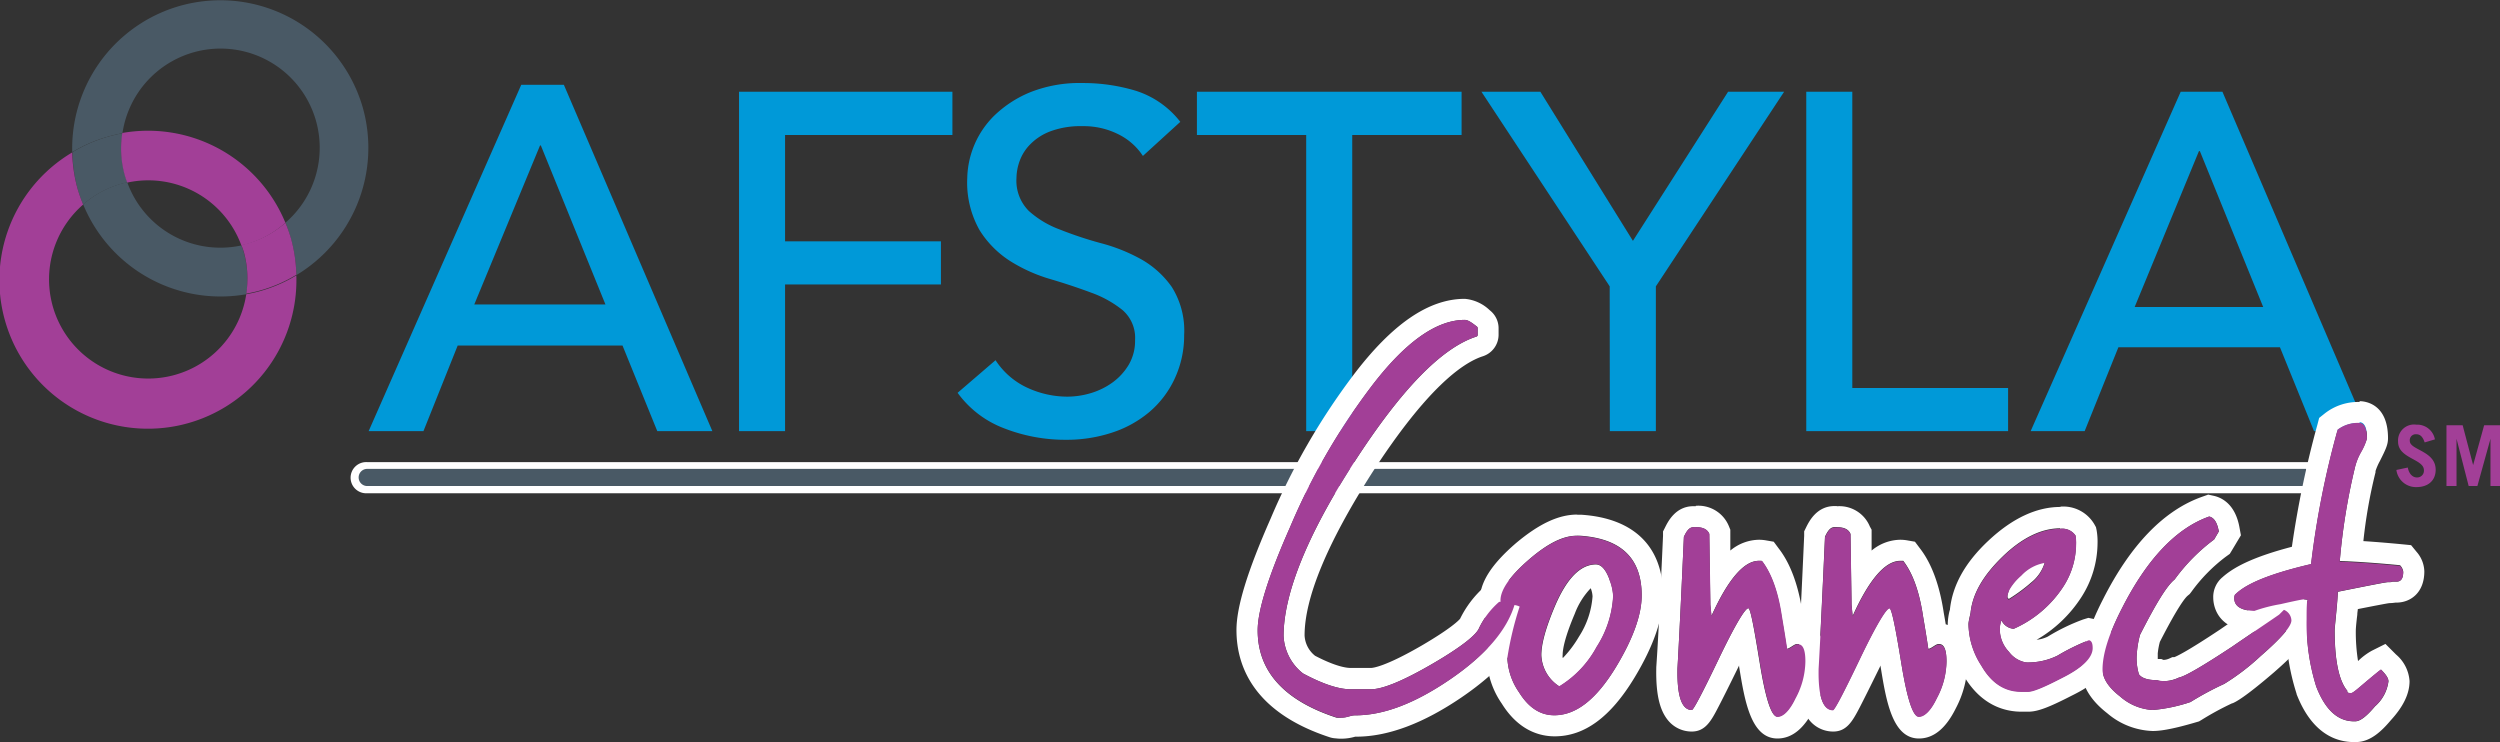
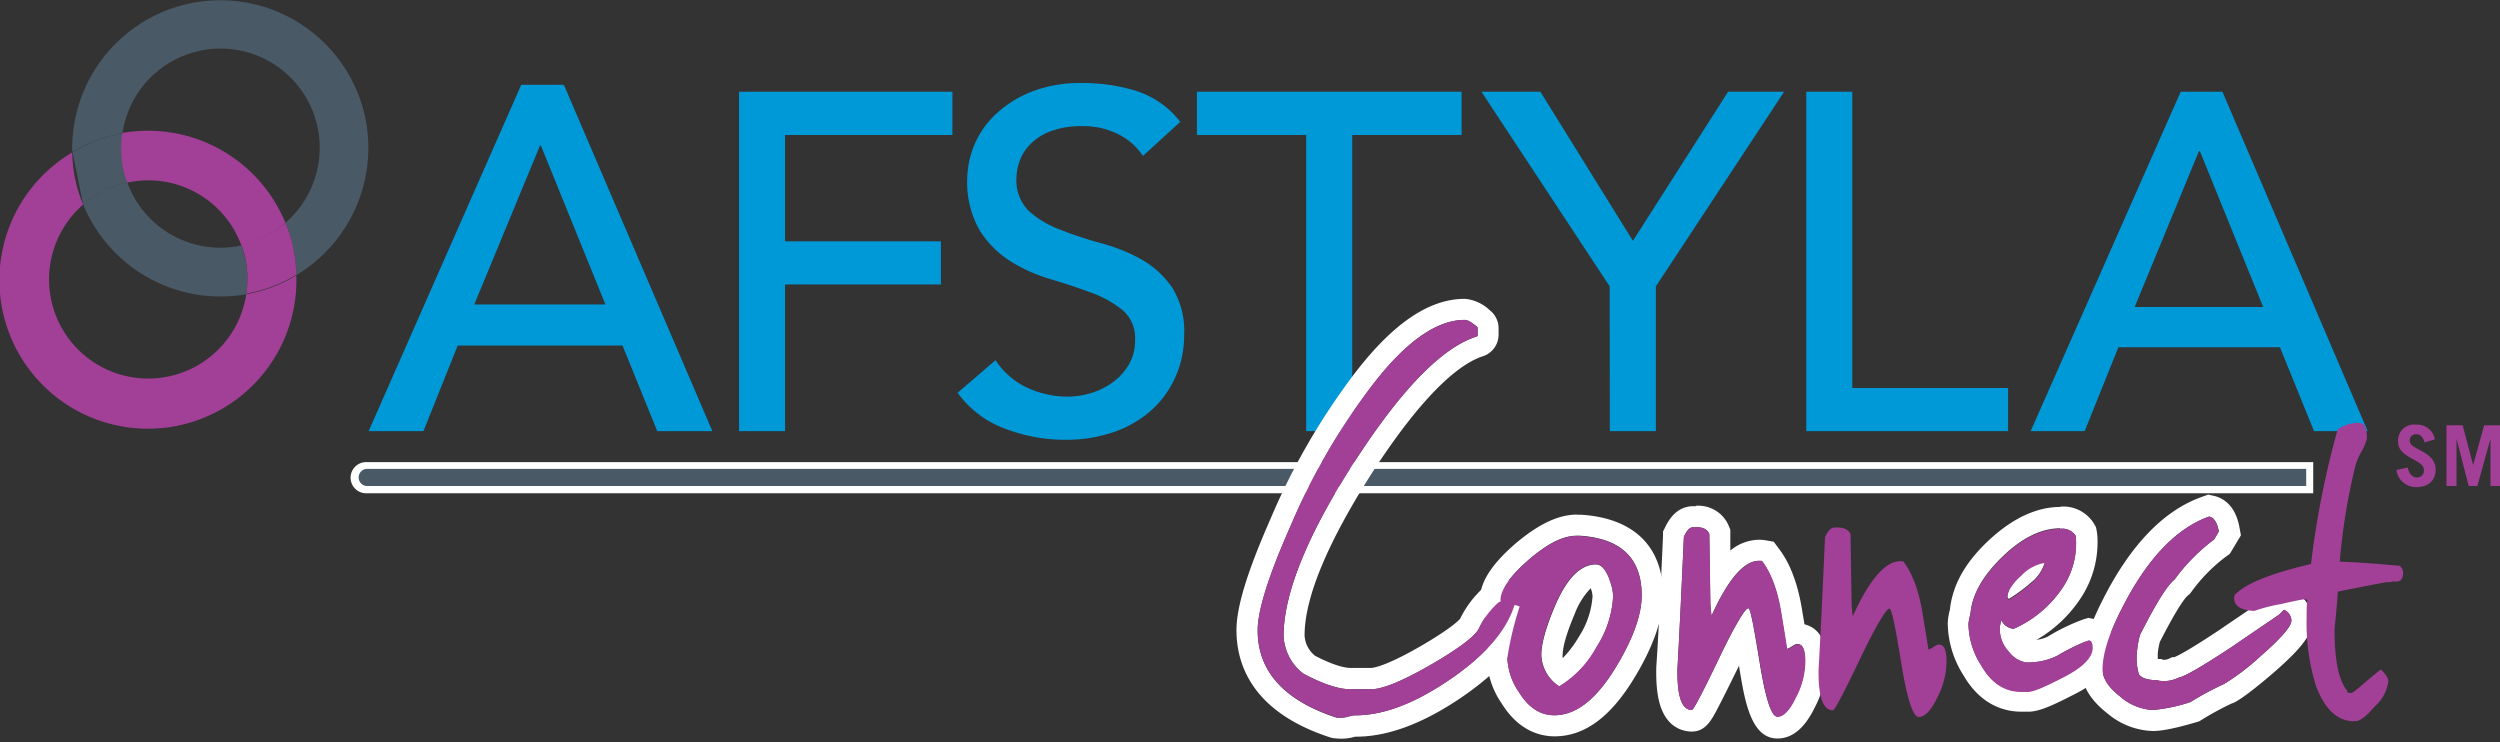
<svg xmlns="http://www.w3.org/2000/svg" id="Layer_1" data-name="Layer 1" viewBox="0 0 370.35 109.95">
  <rect x="0" y="0" width="370.35" height="109.95" fill="#333333" stroke="none" />
  <defs>
    <style>.cls-1{fill:#495965;}.cls-2{fill:#a23f97;}.cls-3{fill:#0099d8;}.cls-4{fill:#fff;}</style>
  </defs>
  <path class="cls-1" d="M18.85,27c-.3.07-.59.12-.89.21a14.59,14.59,0,0,0-5.64,3.07A22,22,0,0,0,36.48,43.59a14.69,14.69,0,0,0-.37-6.23c-.1-.36-.23-.7-.36-1A14.66,14.66,0,0,1,18.85,27Z" />
  <path class="cls-1" d="M53.76,16A21.95,21.95,0,0,0,10.7,22.54,21.55,21.55,0,0,1,16,20.24a20.09,20.09,0,0,1,2.14-.5A14.69,14.69,0,1,1,42.28,33a21.51,21.51,0,0,1,.82,2.34,22.14,22.14,0,0,1,.8,5.42A22,22,0,0,0,53.76,16Z" />
-   <path class="cls-1" d="M12.32,30.3A14.59,14.59,0,0,1,18,27.23c.3-.09.59-.14.89-.21-.13-.34-.26-.69-.36-1.05a14.67,14.67,0,0,1-.37-6.23,20.09,20.09,0,0,0-2.14.5,21.55,21.55,0,0,0-5.28,2.3A21.74,21.74,0,0,0,11.5,28,23.11,23.11,0,0,0,12.32,30.3Z" />
+   <path class="cls-1" d="M12.32,30.3A14.59,14.59,0,0,1,18,27.23c.3-.09.59-.14.89-.21-.13-.34-.26-.69-.36-1.05a14.67,14.67,0,0,1-.37-6.23,20.09,20.09,0,0,0-2.14.5,21.55,21.55,0,0,0-5.28,2.3Z" />
  <path class="cls-2" d="M42.28,33a14.66,14.66,0,0,1-5.64,3.07c-.3.08-.59.14-.89.2.13.35.26.69.36,1a14.69,14.69,0,0,1,.37,6.23c.71-.13,1.43-.29,2.14-.49a21.94,21.94,0,0,0,5.28-2.3,22.14,22.14,0,0,0-.8-5.42A21.51,21.51,0,0,0,42.28,33Z" />
  <path class="cls-2" d="M42.28,33a22,22,0,0,0-24.16-13.3A14.67,14.67,0,0,0,18.49,26c.1.36.23.71.36,1.05a14.68,14.68,0,0,1,16.9,9.29c.3-.06.59-.12.89-.2A14.66,14.66,0,0,0,42.28,33Z" />
  <path class="cls-2" d="M38.62,43.1c-.71.2-1.43.36-2.14.49A14.69,14.69,0,1,1,12.32,30.3,23.11,23.11,0,0,1,11.5,28a21.74,21.74,0,0,1-.8-5.42A22,22,0,1,0,43.9,40.8,21.94,21.94,0,0,1,38.62,43.1Z" />
  <path class="cls-3" d="M77.22,12.56h6.31l22,51.31H97.37L92.22,51.19H67.8L62.73,63.87H54.61ZM89.69,45.1,80.12,21.55H80L70.26,45.1Z" />
  <path class="cls-3" d="M109.48,13.59h31.61V20H116.3V35.75h23.09v6.39H116.3V63.87h-6.82Z" />
  <path class="cls-3" d="M147.48,53.36a11.22,11.22,0,0,0,4.73,4.09,14.17,14.17,0,0,0,5.93,1.31,12.31,12.31,0,0,0,3.48-.53,10.72,10.72,0,0,0,3.23-1.6A8.81,8.81,0,0,0,167.23,54a7,7,0,0,0,.92-3.62,5.44,5.44,0,0,0-1.85-4.44,16,16,0,0,0-4.58-2.56c-1.82-.68-3.81-1.35-6-2a23.68,23.68,0,0,1-6-2.66,14.61,14.61,0,0,1-4.58-4.58,14.28,14.28,0,0,1-1.85-7.78,13.38,13.38,0,0,1,4-9.23,16.84,16.84,0,0,1,5.29-3.45,19.79,19.79,0,0,1,7.78-1.38,27.06,27.06,0,0,1,7.88,1.14,13.52,13.52,0,0,1,6.61,4.61l-5.54,5.05a9.2,9.2,0,0,0-3.62-3.2,11.43,11.43,0,0,0-5.33-1.21,12.79,12.79,0,0,0-4.72.75,8.18,8.18,0,0,0-3,1.92,6.76,6.76,0,0,0-1.6,2.52,7.67,7.67,0,0,0-.46,2.48,6.33,6.33,0,0,0,1.84,4.9A14.29,14.29,0,0,0,157,34,56.68,56.68,0,0,0,163,36a25.76,25.76,0,0,1,6,2.38,13.89,13.89,0,0,1,4.58,4.12,12.13,12.13,0,0,1,1.84,7.14A15.06,15.06,0,0,1,174,56.13a14.45,14.45,0,0,1-3.73,4.9,16.46,16.46,0,0,1-5.54,3.06,21.41,21.41,0,0,1-6.82,1.06,24.92,24.92,0,0,1-9.16-1.7,15.1,15.1,0,0,1-6.89-5.26Z" />
  <path class="cls-3" d="M193.5,20H177.31V13.59h39.21V20h-16.2V63.87H193.5Z" />
  <path class="cls-3" d="M238.46,42.42l-19-28.83h8.73l13.71,22.09L256,13.59h8.3l-19,28.83V63.87h-6.82Z" />
  <path class="cls-3" d="M267.58,13.59h6.82V57.48h23.08v6.39h-29.9Z" />
  <path class="cls-3" d="M323.05,13.59h6.18l21.52,50.28H342.8l-5.05-12.43H313.82l-5,12.43h-8Zm12.22,31.89-9.38-23.09h-.14l-9.52,23.09Z" />
  <path class="cls-1" d="M54.4,72.49a1.79,1.79,0,0,1,0-3.58H342.16v3.58Z" />
  <path class="cls-4" d="M341.64,69.43V72H54.4a1.27,1.27,0,0,1,0-2.54H341.64m1-1H54.4a2.31,2.31,0,1,0,0,4.61H342.68V68.4Z" />
-   <path class="cls-4" d="M349.54,62.55c.71,0,1.11.79,1.11,2.36a8.93,8.93,0,0,1-.87,2,8.83,8.83,0,0,0-.95,2.45,91.44,91.44,0,0,0-2.21,13.74c1.82.07,4.82.23,8.92.63a1.72,1.72,0,0,1,.48.94c0,1-.32,1.5-1,1.5h-.63c-.08.08-.32.08-.64.08s-2.76.48-7.42,1.42c0,.48-.08,1.5-.23,3.08s-.24,2.37-.24,2.61q0,6.75,1.89,9c-.08.24.08.32.56.32.23,0,.79-.48,1.81-1.35q2.37-2,2.61-2.13c.71.71,1.1,1.26,1.1,1.74a5.92,5.92,0,0,1-2,3.71c-1.26,1.5-2.21,2.21-2.92,2.21h-.17c-2.44,0-4.28-1.73-5.6-5.13a31.23,31.23,0,0,1-1.42-10c0-1,0-1.82.08-2.68.16-.16,0-.24-.47-.24-.24,0-1.42.24-3.47.71a22.77,22.77,0,0,0-3.87,1c-2-.08-3-.71-3-1.9,0-.31.08-.55.24-.63,1.74-1.66,5.45-3.08,11.14-4.42a132.13,132.13,0,0,1,3.94-19.9,5,5,0,0,1,3.24-1m0-3.12a8,8,0,0,0-5.2,1.73l-.79.63-.26,1A145.87,145.87,0,0,0,339.52,81c-5.1,1.34-8.32,2.76-10.26,4.49a3.81,3.81,0,0,0-1.39,3.06c0,.8.29,4.78,6,5l.71,0,.65-.29a22.89,22.89,0,0,1,3.22-.74h.06l.06,0h.06a33,33,0,0,0,1.58,10.23l0,0,0,.06c2.28,5.89,5.88,7.12,8.5,7.12H349c2.15,0,3.83-1.64,5.19-3.25,1.83-2,2.76-3.9,2.76-5.78a5.65,5.65,0,0,0-2-3.94l-1.57-1.57-2,1a9.3,9.3,0,0,0-2.06,1.54,27.33,27.33,0,0,1-.33-4.59s0-.49.22-2.28c0-.3.06-.58.08-.83,2.59-.51,4.15-.81,4.64-.88a6.87,6.87,0,0,0,.93-.08H355c2.06,0,4.14-1.43,4.14-4.62A4.58,4.58,0,0,0,358,81.76l-.82-1-1.31-.13c-2-.19-3.9-.35-5.76-.47a74.34,74.34,0,0,1,1.75-10l.05-.19,0-.19a8.55,8.55,0,0,1,.65-1.49c.85-1.7,1.2-2.4,1.2-3.38,0-5.21-3.52-5.48-4.22-5.48Z" />
  <path class="cls-4" d="M217,47.39c.58,0,1.41.71,1.8,1a.3.3,0,0,1,.1.22v1a.25.25,0,0,1-.18.25c-5.18,1.67-11.19,7.89-18.14,18.66S190.15,88,190.15,94.21a7.48,7.48,0,0,0,2.81,5.5l.06.05c2.91,1.56,5.27,2.35,7.07,2.35h3c1.74,0,4.82-1.27,9.16-3.8,4.19-2.44,6.48-4.26,6.87-5.29A12.16,12.16,0,0,1,222,89.23a.27.27,0,0,1,.19-.08h1.89a.28.28,0,0,1,.27.36c-1.12,3.82-4.32,7.57-9.61,11.17s-9.87,5.29-14,5.29c-.72,0-1.13.35-2.11.35a4.41,4.41,0,0,1-.6,0H198c-7.77-2.53-11.69-6.87-11.69-12.93,0-2.92,1.58-8,4.82-15.32a96.61,96.61,0,0,1,11.76-20.45C208,50.78,212.73,47.39,217,47.39m0-3.12c-5.37,0-10.81,3.74-16.61,11.43a99.79,99.79,0,0,0-12.14,21.08c-3.46,7.85-5.08,13.12-5.08,16.56,0,5.19,2.41,12.16,13.85,15.89a3.44,3.44,0,0,0,.86.15,5.87,5.87,0,0,0,.83.05,7.42,7.42,0,0,0,2.05-.3l.15,0c4.74,0,10-2,15.63-5.84,5.87-4,9.51-8.32,10.85-12.87A3.39,3.39,0,0,0,224.12,86h-1.89a3.37,3.37,0,0,0-2.35.95,15.32,15.32,0,0,0-3.58,4.71c-.23.28-1.39,1.45-5.62,3.93-5.62,3.27-7.4,3.36-7.59,3.36h-3c-.69,0-2.28-.24-5.27-1.8a4.11,4.11,0,0,1-1.56-3c0-5.58,3.34-13.65,9.93-24,8.12-12.58,13.44-16.39,16.47-17.37A3.36,3.36,0,0,0,222,49.64v-1A3.36,3.36,0,0,0,220.74,46l-.08-.07A6.08,6.08,0,0,0,217,44.27Z" />
  <path class="cls-4" d="M233.59,79.35l.37,0c6.16.39,9.24,3.31,9.24,8.84,0,2.84-1.26,6.39-3.79,10.58-2.92,4.82-5.92,7.18-9.16,7.18-2.05,0-3.79-1.1-5.21-3.39a9.56,9.56,0,0,1-1.74-5.14,47.34,47.34,0,0,1,1.82-7.58,2.13,2.13,0,0,0-1-.25,3.28,3.28,0,0,0-1.36.34,1.39,1.39,0,0,1-.47-1c0-1.58,1.42-3.64,4.26-6.08s5.07-3.49,7.05-3.49M231,101.71a15.36,15.36,0,0,0,5.53-5.84,15.38,15.38,0,0,0,2.45-7.51,7.41,7.41,0,0,0-.55-2.52c-.53-1.43-1.21-2.22-2-2.22h-.12c-2.21.08-4.18,2.05-5.92,6.08-1.34,3.15-2.05,5.6-2.05,7.34a5.75,5.75,0,0,0,2.68,4.66m2.63-25.47h0c-2.74,0-5.62,1.34-9.05,4.21-3.68,3.17-5.38,5.85-5.38,8.47a4.49,4.49,0,0,0,1.39,3.23l.56.56a20.45,20.45,0,0,0-.92,4.73,12.46,12.46,0,0,0,2.23,6.81c2.49,4,5.63,4.84,7.83,4.84,4.41,0,8.28-2.84,11.82-8.69,2.82-4.66,4.24-8.76,4.24-12.19,0-7.21-4.31-11.45-12.15-11.95l-.57,0Zm-2.16,21.22a1.77,1.77,0,0,1,0-.41c0-.86.31-2.62,1.8-6.13a11.05,11.05,0,0,1,2.36-3.77,3.81,3.81,0,0,1,.27,1.21,12.62,12.62,0,0,1-2,5.94,16.77,16.77,0,0,1-2.37,3.16Z" />
  <path class="cls-4" d="M251.21,78.09c1.06,0,1.73.33,2,1l.16,10.5.16,1.66c2.44-5.41,4.82-8.17,7-8.17a3.4,3.4,0,0,1,.45,0c1.34,1.74,2.37,4.43,2.92,8.14.55,3.24.79,4.89.79,4.89.39,0,1.11-.71,1.5-.71s1.19,0,1.19,2.53a11.71,11.71,0,0,1-1.43,5.45c-.87,1.81-1.81,2.76-2.68,2.76s-1.74-2.69-2.6-8S259.3,90.1,259,90.1c-.48,0-2,2.53-4.42,7.58s-3.72,7.5-3.95,7.5q-2.25,0-2.13-6.16c.23-4,.55-10.5.95-19.5.31-.63.7-1.42,1.41-1.42h.36m0-3.11h-.47c-2.56.06-3.67,2.3-4.09,3.15l-.3.59,0,.66c-.4,8.93-.72,15.47-1,19.45V99c-.07,4,.54,6.47,2,8a4.52,4.52,0,0,0,3.26,1.37c2,0,2.87-1.57,3.9-3.56.65-1.24,1.53-3,2.84-5.67l.27-.56,0,.15c.81,5,1.72,10.67,5.68,10.67,2.19,0,4-1.51,5.47-4.48A14.86,14.86,0,0,0,270.55,98c0-4-1.82-5.17-3.23-5.51-.09-.51-.18-1.07-.29-1.69-.61-4.09-1.79-7.31-3.53-9.55l-.74-1-1.21-.21a6.12,6.12,0,0,0-1-.08,6.74,6.74,0,0,0-4.22,1.6l0-2.52v-.57l-.22-.54a4.88,4.88,0,0,0-4.9-3Z" />
-   <path class="cls-4" d="M272.13,78.09c1.06,0,1.73.33,2,1l.16,10.5.16,1.66c2.44-5.41,4.82-8.17,7.05-8.17a3.4,3.4,0,0,1,.45,0c1.34,1.74,2.37,4.43,2.92,8.14.56,3.24.79,4.89.79,4.89.4,0,1.11-.71,1.5-.71s1.19,0,1.19,2.53a11.71,11.71,0,0,1-1.43,5.45c-.86,1.81-1.81,2.76-2.68,2.76s-1.74-2.69-2.6-8-1.43-8.06-1.74-8.06c-.47,0-2,2.53-4.42,7.58s-3.71,7.5-3.95,7.5q-2.25,0-2.13-6.16c.23-4,.55-10.5.95-19.5.31-.63.7-1.42,1.42-1.42h.35m0-3.11h-.47c-2.56.06-3.67,2.3-4.09,3.15l-.29.59,0,.66c-.4,8.93-.72,15.47-.95,19.45V99c-.07,4,.54,6.47,2,8a4.52,4.52,0,0,0,3.26,1.37c2,0,2.87-1.57,3.91-3.56.64-1.24,1.52-3,2.83-5.67l.27-.56,0,.15c.81,5,1.72,10.67,5.68,10.67,2.19,0,4-1.51,5.47-4.48A14.86,14.86,0,0,0,291.47,98c0-4-1.82-5.17-3.23-5.51-.08-.51-.18-1.07-.29-1.69-.61-4.1-1.79-7.31-3.52-9.55l-.75-1-1.2-.21a6.24,6.24,0,0,0-1-.08,6.74,6.74,0,0,0-4.22,1.6l0-2.52v-.57L277,78a4.87,4.87,0,0,0-4.9-3Z" />
  <path class="cls-4" d="M305.17,78.34a2.36,2.36,0,0,1,2.29,1,6.64,6.64,0,0,1,.08,1.34,11.7,11.7,0,0,1-1.9,6.24,16.87,16.87,0,0,1-7.34,6.23,2.2,2.2,0,0,1-1.81-1.26,3.83,3.83,0,0,0-.24,1.58,4.84,4.84,0,0,0,1.34,3.08,4,4,0,0,0,2.53,1.58,9.8,9.8,0,0,0,4.66-1,31.93,31.93,0,0,1,4.66-2.29c.39.08.55.47.55,1.18,0,1.34-1.5,2.84-4.5,4.34-2.61,1.35-4.26,2.06-5.06,2.06h-1c-2.45,0-4.42-1.26-5.92-3.87a11.55,11.55,0,0,1-1.9-6.08c0-.55.32-1.58.32-1.82.31-2.76,1.89-5.45,4.74-8.21s5.76-4.18,8.52-4.18m-2.29,5a6.16,6.16,0,0,0-3.47,1.89,8.2,8.2,0,0,0-1.74,2.06c-.39,1-.39,1.42-.08,1.5a25,25,0,0,0,3.32-2.45,6,6,0,0,0,2-3m2.29-8.16c-3.54,0-7.13,1.69-10.66,5s-5.3,6.65-5.69,10.12v0c0,.06,0,.14-.05.22a9,9,0,0,0-.28,1.93,14.62,14.62,0,0,0,2.33,7.67c2.58,4.45,6.1,5.39,8.6,5.39h1c1.37,0,3-.61,6.48-2.4,1.51-.75,6.19-3.09,6.19-7.11,0-3.44-2.53-4.13-3-4.23l-.77-.16-.75.23a29.14,29.14,0,0,0-5.27,2.55,5,5,0,0,1-1.65.47,19.45,19.45,0,0,0,6.65-6.34,14.94,14.94,0,0,0,2.38-7.91,9.94,9.94,0,0,0-.13-1.94l-.1-.49-.24-.43a5.33,5.33,0,0,0-5-2.62Z" />
  <path class="cls-4" d="M327.28,76.52c.71.16,1.18.87,1.42,2.21L328,79.92a27.58,27.58,0,0,0-5.85,5.92c-1.18.94-2.84,3.71-5.13,8.21a14.39,14.39,0,0,0-.47,2.76,8.24,8.24,0,0,0,.31,3.08c.4.55,1.27.87,2.69.87a2.46,2.46,0,0,0,.93.15,5.63,5.63,0,0,0,2.31-.54c.87-.16,3.47-1.66,7.89-4.58,2.29-1.58,4.66-3.16,6.95-4.74l.71-.71a1.76,1.76,0,0,1,1.11,1.58c0,.87-1.5,2.61-4.58,5.29a33.73,33.73,0,0,1-5.37,4.1,45.49,45.49,0,0,0-5,2.69,24,24,0,0,1-5.6,1.18,8,8,0,0,1-4.82-2c-1.73-1.34-2.6-2.69-2.6-4,0-2.29.94-5.29,2.84-9,3.71-7.34,8.05-11.92,12.95-13.66m-.2-3.23-.84.3c-5.67,2-10.61,7.12-14.69,15.19-2.14,4.18-3.18,7.58-3.18,10.4,0,2.35,1.29,4.53,3.82,6.49a10.87,10.87,0,0,0,6.72,2.62c.87,0,2.5-.13,6.48-1.31l.38-.11.34-.2a43.06,43.06,0,0,1,4.58-2.49h.06c.41-.18,1.66-.74,6.14-4.59,4.18-3.65,5.66-5.65,5.66-7.65a4.79,4.79,0,0,0-2.71-4.3l-2.06-1.15-1.66,1.67-.5.51c-1,.72-2.1,1.43-3.15,2.15s-2.37,1.6-3.54,2.41c-5,3.33-6.49,4-6.82,4.12l-.29,0-.37.17a2.35,2.35,0,0,1-.94.24l-.34-.14h-.51c0-.23,0-.51,0-.84a10.88,10.88,0,0,1,.31-1.69c2.77-5.41,3.81-6.59,4.13-6.85l.29-.24.24-.31a24.39,24.39,0,0,1,5.17-5.26l.53-.38.34-.56.71-1.19.6-1-.21-1.14c-.62-3.5-2.65-4.45-3.81-4.71l-.87-.19Z" />
  <path class="cls-2" d="M355,86.15h-.63c-.08.08-.32.08-.64.08s-2.76.48-7.42,1.42c0,.48-.08,1.5-.23,3.08s-.24,2.37-.24,2.61q0,6.75,1.89,9c-.08.24.08.32.56.32.23,0,.79-.48,1.81-1.35q2.37-2,2.61-2.13c.71.71,1.1,1.26,1.1,1.74a5.92,5.92,0,0,1-2,3.71c-1.26,1.5-2.21,2.21-2.92,2.21-2.53.08-4.42-1.66-5.77-5.13a31.23,31.23,0,0,1-1.42-10c0-1,0-1.82.08-2.68.16-.16,0-.24-.47-.24-.24,0-1.42.24-3.47.71a22.77,22.77,0,0,0-3.87,1c-2-.08-3-.71-3-1.9,0-.31.08-.55.24-.63,1.74-1.66,5.45-3.08,11.14-4.42a132.13,132.13,0,0,1,3.94-19.9,5,5,0,0,1,3.24-1c.71,0,1.11.79,1.11,2.36a8.93,8.93,0,0,1-.87,2,8.83,8.83,0,0,0-.95,2.45,91.44,91.44,0,0,0-2.21,13.74c1.82.07,4.82.23,8.92.63a1.72,1.72,0,0,1,.48.94C356,85.68,355.7,86.15,355,86.15Z" />
  <path class="cls-2" d="M224.12,89.15a.28.28,0,0,1,.27.36c-1.12,3.82-4.32,7.57-9.61,11.17s-9.87,5.29-14,5.29c-.85,0-1.28.49-2.71.31H198c-7.77-2.53-11.69-6.87-11.69-12.93,0-2.92,1.58-8,4.82-15.32a96.61,96.61,0,0,1,11.76-20.45C208,50.78,212.73,47.39,217,47.39c.58,0,1.41.71,1.8,1a.3.3,0,0,1,.1.22v1a.25.25,0,0,1-.18.25c-5.17,1.67-11.19,7.89-18.14,18.66S190.15,88,190.15,94.21a7.48,7.48,0,0,0,2.81,5.5l.06.05c2.91,1.56,5.27,2.35,7.07,2.35h3c1.74,0,4.82-1.27,9.16-3.8,4.19-2.44,6.48-4.26,6.87-5.29A12.16,12.16,0,0,1,222,89.23a.27.27,0,0,1,.19-.08Z" />
  <path class="cls-2" d="M239.41,98.79c-2.92,4.82-5.92,7.18-9.16,7.18-2.05,0-3.79-1.1-5.21-3.39a9.56,9.56,0,0,1-1.74-5.14,47.34,47.34,0,0,1,1.82-7.58,2.53,2.53,0,0,0-2.37.09,1.39,1.39,0,0,1-.47-1c0-1.58,1.42-3.64,4.26-6.08s5.37-3.64,7.42-3.47c6.16.39,9.24,3.31,9.24,8.84C243.2,91.05,241.94,94.6,239.41,98.79Zm-1-13c-.56-1.5-1.27-2.29-2.14-2.21-2.21.08-4.18,2.05-5.92,6.08-1.34,3.15-2.05,5.6-2.05,7.34a5.75,5.75,0,0,0,2.68,4.66,15.36,15.36,0,0,0,5.53-5.84,15.38,15.38,0,0,0,2.45-7.51A7.41,7.41,0,0,0,238.39,85.84Z" />
  <path class="cls-2" d="M266,103.45c-.86,1.81-1.81,2.76-2.68,2.76s-1.74-2.69-2.6-8S259.3,90.1,259,90.1c-.48,0-2,2.53-4.42,7.58s-3.72,7.5-3.95,7.5q-2.25,0-2.13-6.16c.23-4,.55-10.5.95-19.5.31-.63.7-1.42,1.41-1.42,1.27-.08,2.06.24,2.37,1l.16,10.5.16,1.66c2.61-5.77,5.13-8.53,7.5-8.14,1.34,1.74,2.37,4.43,2.92,8.14.55,3.24.79,4.89.79,4.89.4,0,1.11-.71,1.5-.71s1.19,0,1.19,2.53A11.71,11.71,0,0,1,266,103.45Z" />
  <path class="cls-2" d="M286.93,103.45c-.86,1.81-1.81,2.76-2.68,2.76s-1.74-2.69-2.6-8-1.43-8.06-1.74-8.06c-.47,0-2,2.53-4.42,7.58s-3.71,7.5-3.95,7.5q-2.25,0-2.13-6.16c.23-4,.55-10.5.95-19.5.31-.63.7-1.42,1.42-1.42,1.26-.08,2.05.24,2.36,1l.16,10.5.16,1.66c2.61-5.77,5.13-8.53,7.5-8.14,1.34,1.74,2.37,4.43,2.92,8.14.55,3.24.79,4.89.79,4.89.4,0,1.11-.71,1.5-.71s1.19,0,1.19,2.53A11.71,11.71,0,0,1,286.93,103.45Z" />
  <path class="cls-2" d="M305.49,100.44c-2.61,1.35-4.26,2.06-5.06,2.06h-1c-2.45,0-4.42-1.26-5.92-3.87a11.55,11.55,0,0,1-1.9-6.08c0-.55.32-1.58.32-1.82.31-2.76,1.89-5.45,4.74-8.21s5.76-4.18,8.52-4.18a2.36,2.36,0,0,1,2.29,1,6.64,6.64,0,0,1,.08,1.34,11.7,11.7,0,0,1-1.9,6.24,16.87,16.87,0,0,1-7.34,6.23,2.2,2.2,0,0,1-1.81-1.26,3.83,3.83,0,0,0-.24,1.58,4.84,4.84,0,0,0,1.34,3.08,4,4,0,0,0,2.53,1.58,9.8,9.8,0,0,0,4.66-1,31.93,31.93,0,0,1,4.66-2.29c.39.08.55.47.55,1.18C310,97.44,308.49,98.94,305.49,100.44Zm-7.9-11.6a25,25,0,0,0,3.32-2.45,6,6,0,0,0,2-3,6.16,6.16,0,0,0-3.47,1.89,8.2,8.2,0,0,0-1.74,2.06C297.28,88.29,297.28,88.76,297.59,88.84Z" />
  <path class="cls-2" d="M334.86,97.21a33.73,33.73,0,0,1-5.37,4.1,45.49,45.49,0,0,0-5,2.69,24,24,0,0,1-5.6,1.18,8,8,0,0,1-4.82-2c-1.73-1.34-2.6-2.69-2.6-4,0-2.29.94-5.29,2.84-9,3.71-7.34,8.05-11.92,12.95-13.66.71.16,1.18.87,1.42,2.21L328,79.92a27.58,27.58,0,0,0-5.85,5.92c-1.18.94-2.84,3.71-5.13,8.21a14.39,14.39,0,0,0-.47,2.76,8.24,8.24,0,0,0,.31,3.08c.4.55,1.27.87,2.69.87a4.58,4.58,0,0,0,3.24-.39c.87-.16,3.47-1.66,7.89-4.58,2.29-1.58,4.66-3.16,6.95-4.74l.71-.71a1.76,1.76,0,0,1,1.11,1.58C339.44,92.79,337.94,94.53,334.86,97.21Z" />
  <path class="cls-2" d="M359.19,65.54c-.29-.85-.66-1.21-1.26-1.21a.88.88,0,0,0-.94,1c0,1.35,3.83,1.45,3.83,4.26,0,1.55-1.06,2.57-2.86,2.57A2.92,2.92,0,0,1,355,69.62l1.69-.36c.2,1.08.83,1.47,1.34,1.47a1,1,0,0,0,1.05-1.07c0-1.69-3.83-1.72-3.83-4.23a2.37,2.37,0,0,1,2.7-2.52,2.67,2.67,0,0,1,2.76,2.18Z" />
  <path class="cls-2" d="M362.42,72V63h2.4l1.55,5.9h0L368,63h2.4v9h-1.46V65h0L367,72h-1.29L363.91,65h0V72Z" />
</svg>